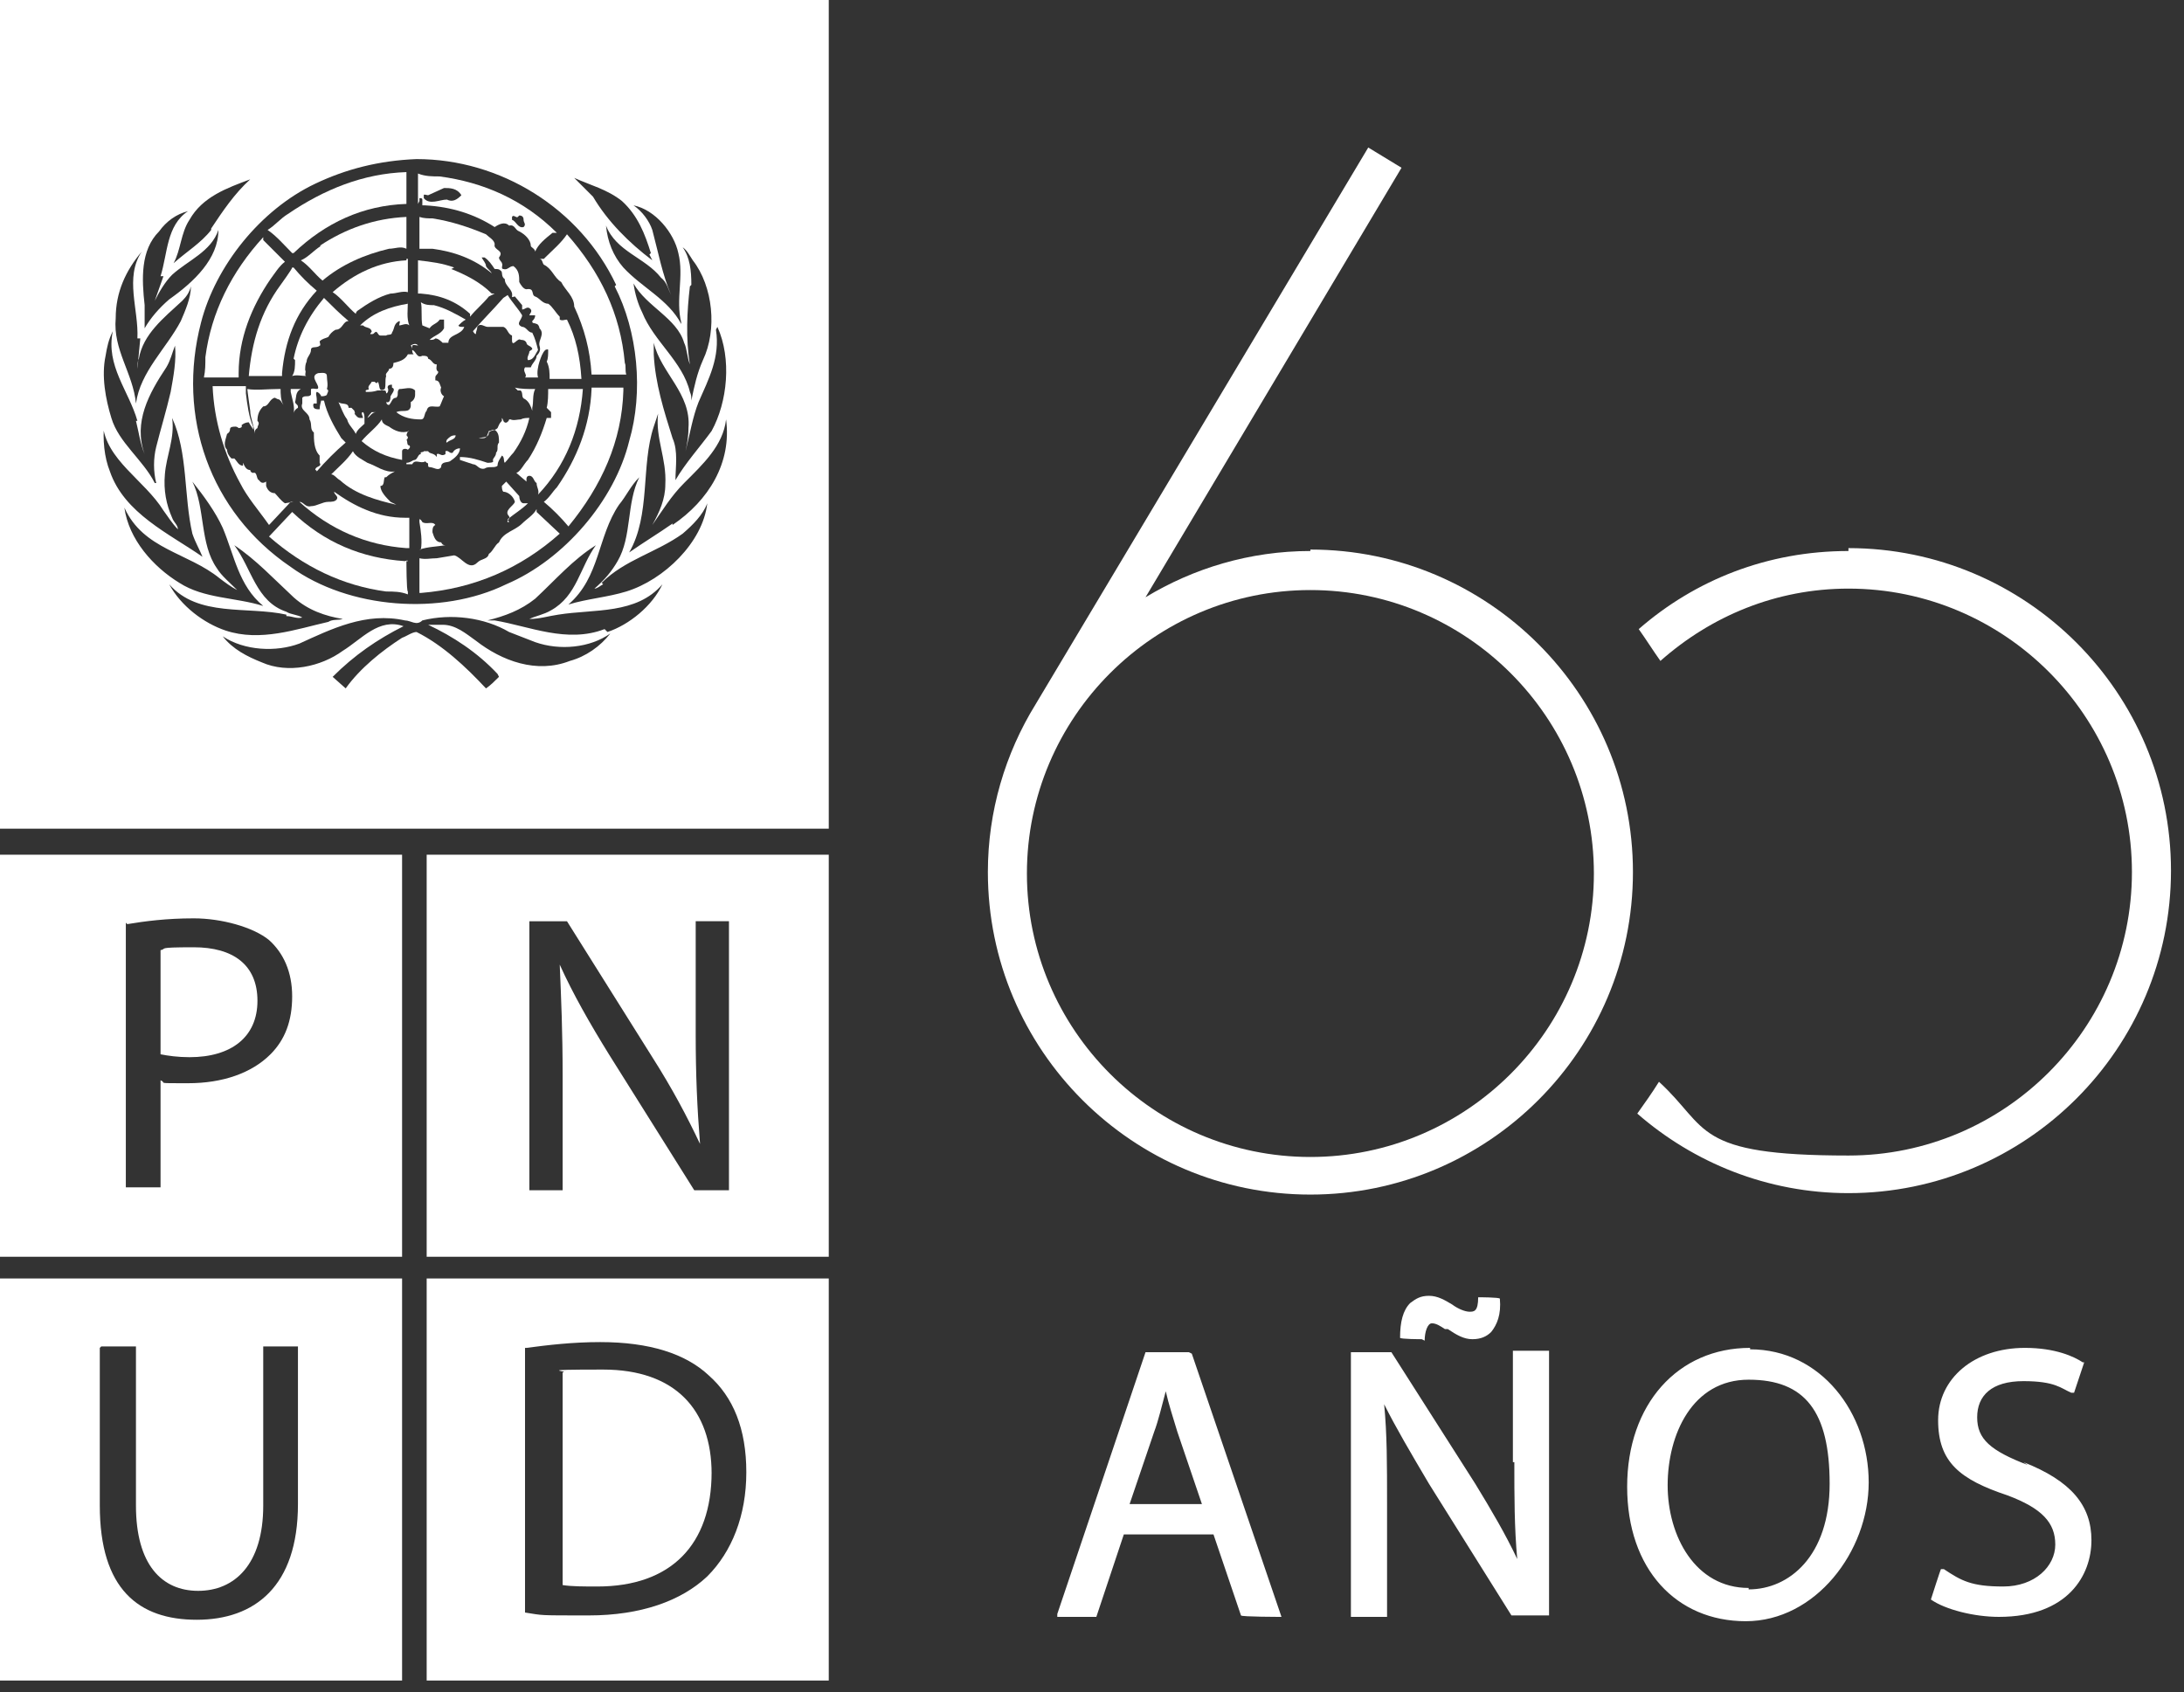
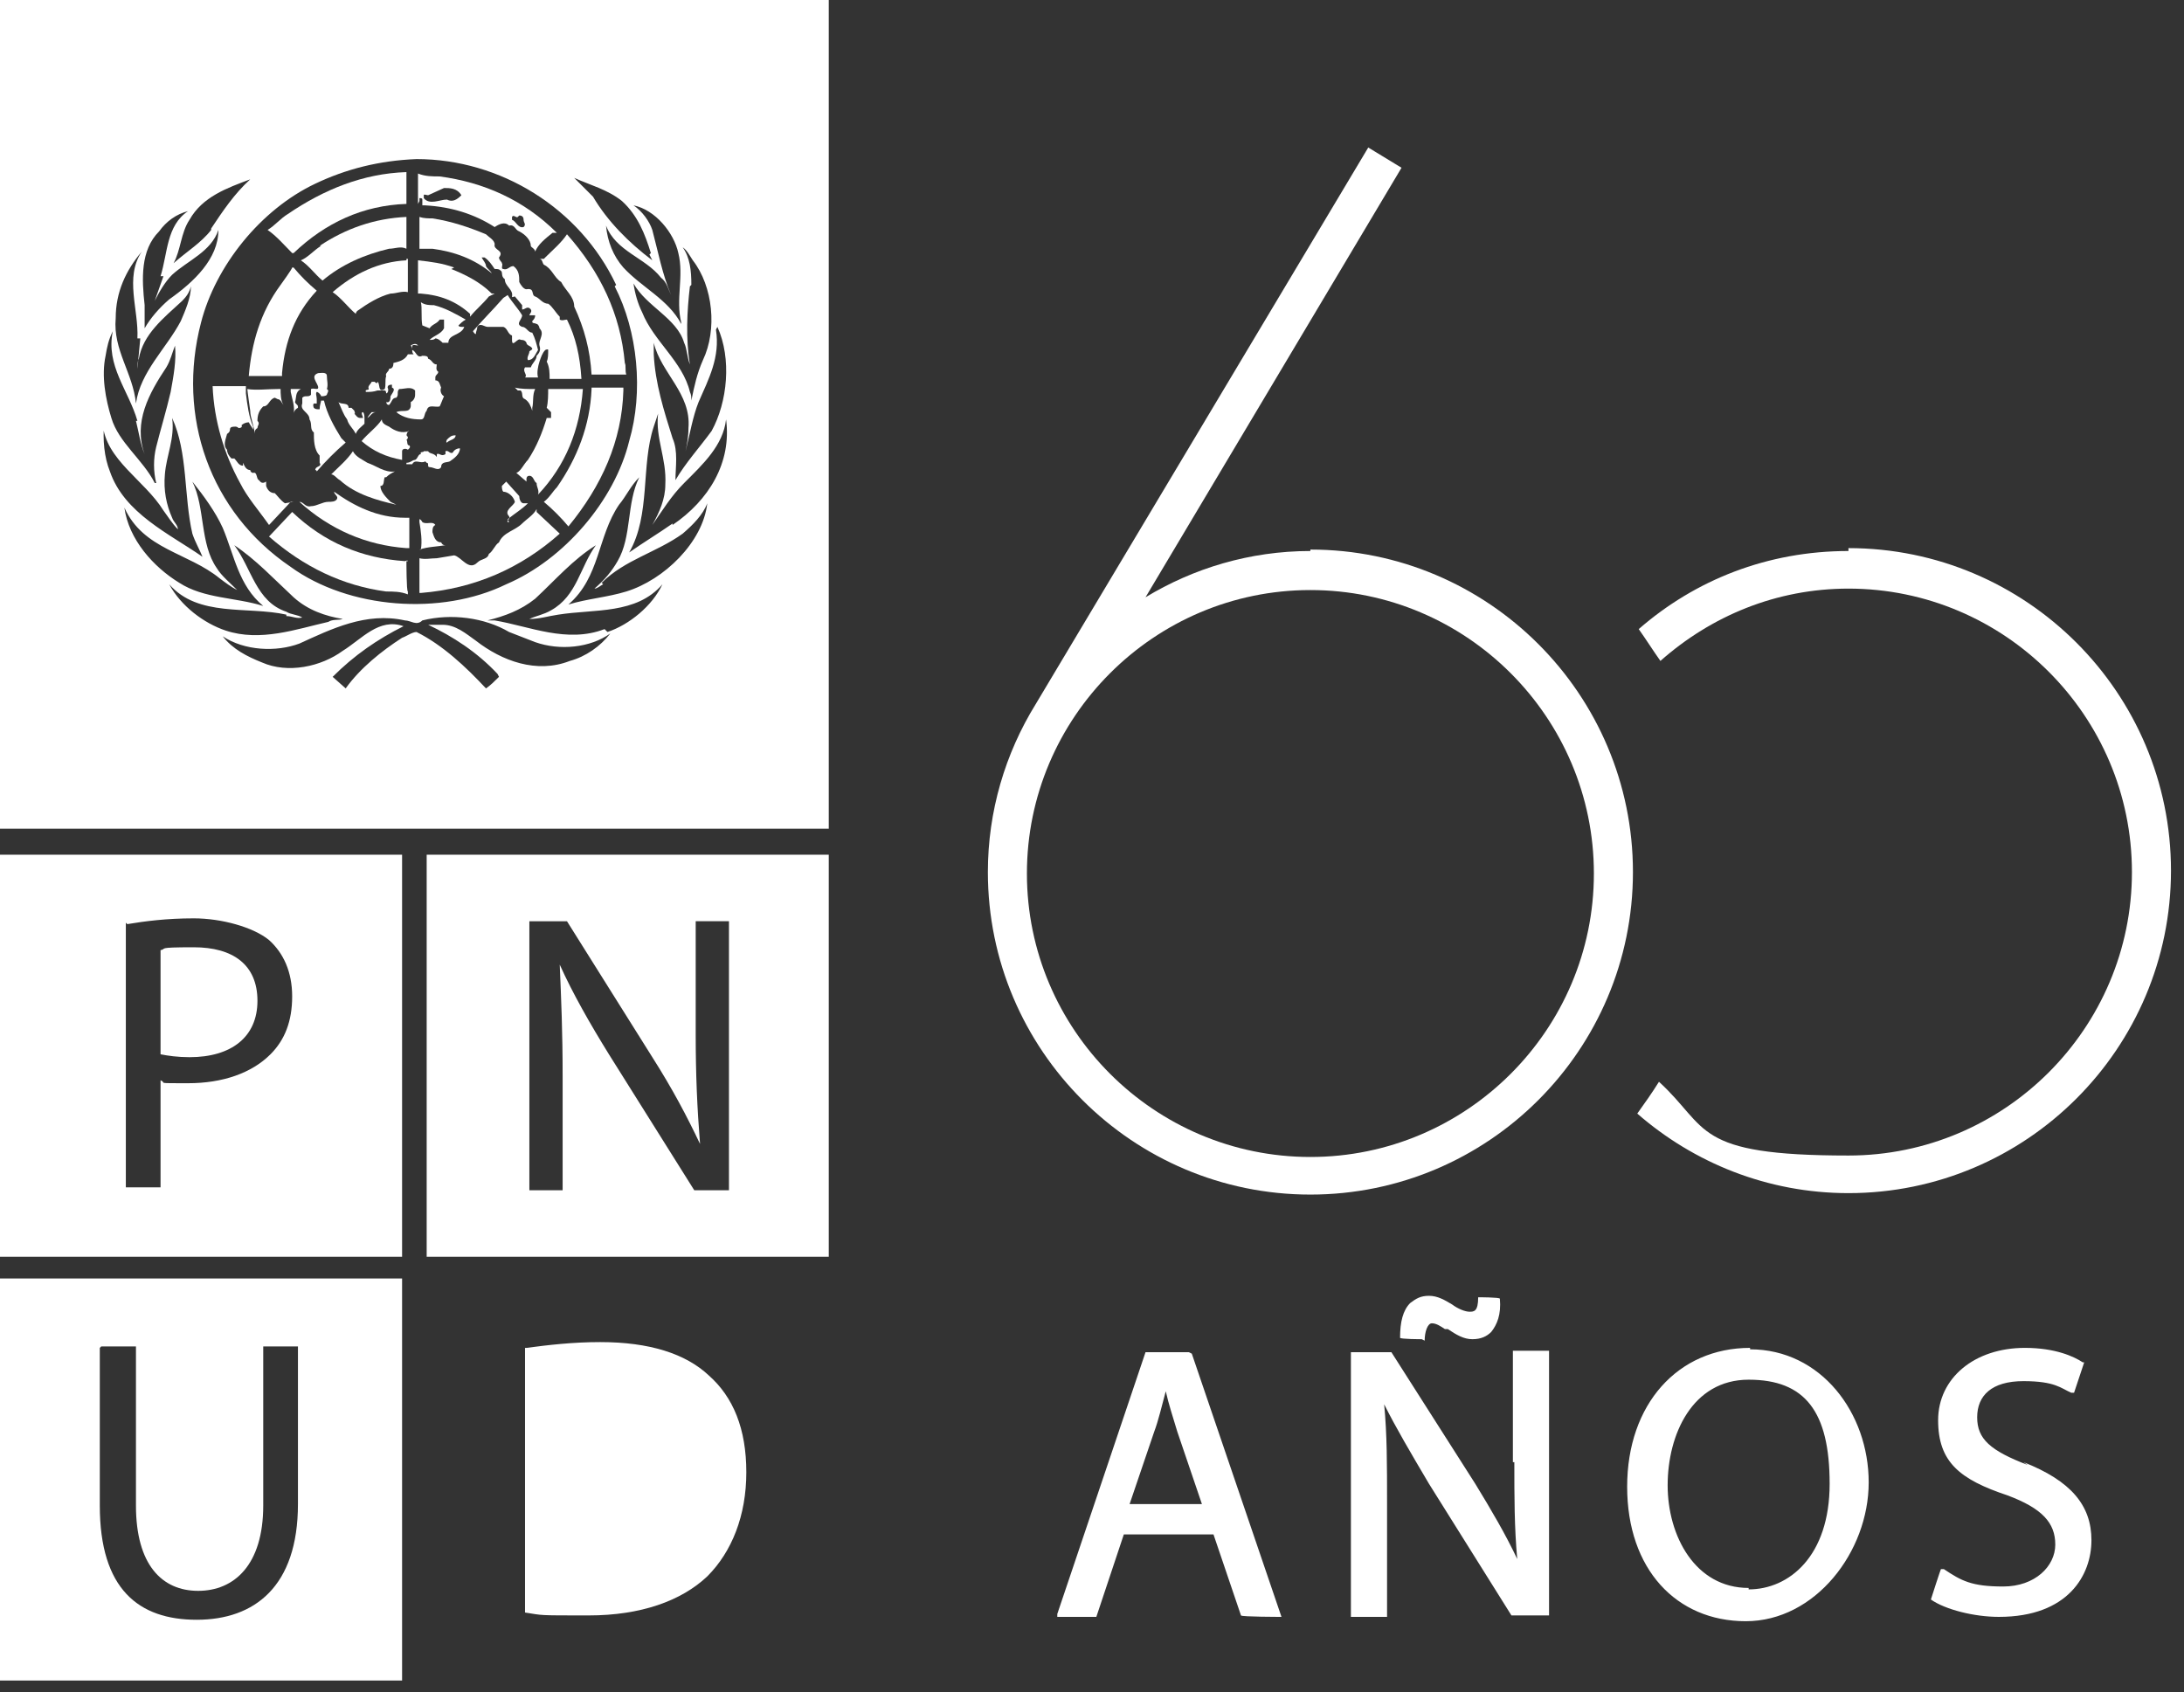
<svg xmlns="http://www.w3.org/2000/svg" id="Layer_1" version="1.1" viewBox="0 0 151 117">
  <rect x="0" y="0" width="151" height="117" fill="#333333" stroke="none" />
  <defs>
    <style>
      .st0 {
        fill: #fff;
      }
    </style>
  </defs>
  <path class="st0" d="M34.8,20.6h0c-.7.8-1.5,1.6-2.1,2.3,0,0,.1.2.2.2,0-.2.1-.3.1-.5.2-.3.5,0,.7,0,.4,0,.7,0,1.1,0,.3.1.3.5.6.6,0,0,0,.2,0,.3,0,.6.4-.2.6,0,.1,0,.3,0,.4.2,0,.2.3.2.4.4,0,.1-.1.1-.2.2,0,.2-.2.4-.1.6.4,0,.5-.4.7-.7-.1-.4-.2-.8-.4-1.2-.3,0-.4-.4-.7-.4-.5-.2,0-.5,0-.8-.3-.5-.7-.9-1-1.4Z" />
  <path class="st0" d="M40.1,26.9h.1c-.7,0-1.4,0-2.1,0h-.2c0,.4,0,.9-.1,1.3l.3.3c0,.1,0,.3,0,.4-.1,0-.2,0-.3,0-.3,1-.7,2-1.3,2.9-.3.3-.5.8-.8.9l.7.6s0,0,0-.2c0,0,0-.2.2-.2.3,0,.3.4.5.5,0,.3.2.5.1.8,1.9-2,2.9-4.5,3.1-7.3Z" />
  <path class="st0" d="M36.5,34.7s0,0,0,0c0,0,0,0,0,0h0Z" />
  <path class="st0" d="M35.1,35.9c.5-.4,1-.7,1.4-1.1,0,0-.2,0-.3,0-.2,0-.3-.3-.3-.5l-.9-1h0c0,0-.2.2-.3.3,0,.1,0,.3.1.4.3,0,.7.3.8.7-.1.3-.8.6-.4,1,.1.2-.2.3-.1.4h.1Z" />
  <path class="st0" d="M29.5,32c.2,0,0,.3.2.3.3,0,.6.3.8,0,0-.4.4-.3.6-.4.3-.2.7-.5.7-.9h0c-.2,0-.4.1-.5.3-.2.1-.3-.2-.5-.1,0,0,0,0,0,0,0,0,0,.2,0,.2-.3.2-.4-.1-.6,0h0c0,.1,0,.2,0,.2-.2-.3-.5-.2-.6-.4,0,0-.2,0-.3,0,0,.1-.3,0-.2.2-.2,0-.2.3-.4.4-.2,0-.3.2-.6.2,0,0,0,.1,0,.1.1,0,.3,0,.4,0,.2-.4.6,0,.9-.2Z" />
  <path class="st0" d="M28.2,38.8h0c0-.1-.2,0-.2,0-3-.2-5.6-1.3-7.8-3.4h0c0,0-1.6,1.7-1.6,1.7,2.4,2.1,5.1,3.4,8.1,3.8.5,0,1,0,1.5.2v-.2c-.1,0-.1-2.1-.1-2.1Z" />
  <path class="st0" d="M32,22.6h-.1c0,0-.2,0-.2-.1.1-.1.3-.3.5-.4-.7-.4-1.4-.8-2.2-1-.3,0-.6,0-.9-.2.1.4,0,1.1.1,1.6l.5.2c.2-.3.5-.3.7-.6.1,0,.2,0,.3,0,0,.2,0,.4,0,.6-.2.4-.7.5-1,.8.2,0,.3,0,.4-.1.2,0,.4.2.5.3.1,0,.3,0,.4,0,0-.6.9-.5,1.1-1.1Z" />
-   <path class="st0" d="M31.8,31.8c.3.1.6.2.9.3.3,0,.4.4.8.3.3-.2.7,0,.9-.2,0-.3.2-.5.3-.7h0c.2.1.1.4.2.5.2-.2.4-.5.6-.7.5-.7.9-1.5,1.1-2.4-.2,0-.4,0-.6.1-.2,0-.5.1-.7,0,0,0-.1,0-.1,0,0,.1-.2.3-.3.2-.1,0-.1-.2-.2-.3,0,0,0,.2,0,.2-.2.2-.2.3-.3.5-.2.2-.4.1-.6.3,0,.4-.4.3-.7.4,0,0,0,0,0,0,.1,0,.3,0,.3,0,.3,0,.3-.3.4-.5.2,0,.3-.2.5,0,.2.2.2.5.2.8-.2.2,0,.5-.2.7,0,.3-.3.4-.2.6,0,.1-.3.1-.4.1-.6-.2-1.2-.4-1.9-.4,0,0,0,0,0,.1Z" />
  <path class="st0" d="M30.9,30.6c.2-.2.6-.2.6-.5-.3,0-.4.1-.6.3,0,0-.1.2,0,.2Z" />
  <path class="st0" d="M29,38c.6-.2,1.2-.2,1.8-.3-.1,0-.2,0-.3-.2-.4,0-.5-.4-.6-.7,0-.2,0-.4.2-.5-.2-.3-.6,0-.9-.2,0,0-.1-.2-.2-.2v.2c.1.6.2,1.3.1,1.9Z" />
  <path class="st0" d="M37.1,35.2c-.2.4-.7.7-1,1-.5.5-1.3.6-1.6,1.3-.3.2-.4.6-.7.8-.1.4-.5.3-.8.6-.6.6-1.1-.4-1.6-.5l-1.2.2c-.4,0-.8.1-1.2,0,0,.8,0,1.6,0,2.4h.1c3.7-.3,6.9-1.7,9.6-4.1l-1.6-1.5v-.2Z" />
  <path class="st0" d="M36,27c.2.2,0,.5.3.6.3.2.4.5.5.8,0,0,0-.2,0-.2.1-.4,0-.9.2-1.3-.5,0-1,0-1.4-.1l.2.2Z" />
  <path class="st0" d="M31.4,18.5c-.8-.3-1.6-.4-2.5-.5v.2c0,0,0,2.1,0,2.1h.2c1.3.1,2.4.5,3.4,1.4v.2c.4-.5.9-.9,1.3-1.4l.4-.2h-.2c-.8-.8-1.8-1.3-2.8-1.7Z" />
  <path class="st0" d="M28.3,31c0,0,.1-.1,0-.2-.2,0-.1-.3-.2-.4,0,0,.1,0,.1-.2-.2-.1,0-.3,0-.4,0,0,0,0,.1,0-.5.2-1,0-1.4-.3-.2-.1-.5-.2-.5-.5-.3.5-1,1-1.4,1.5.8.7,1.7,1.1,2.8,1.3,0-.2,0-.5,0-.6,0-.2.3-.2.4-.1Z" />
  <path class="st0" d="M19.2,27.6c.2,0,.3.3.4.4-.2-.3-.2-.8-.2-1.1h-.2c-.7,0-1.5.1-2.1,0h0c0,.1.2,1.5.2,1.5,0,.5.3,1.1.3,1.6,0-.1,0-.3.2-.4,0-.2.2-.3,0-.5,0-.4.1-.7.4-1,.4,0,.4-.5.8-.6Z" />
  <path class="st0" d="M26,28.5h-.3c0,0-.2.2-.3.4h0c.2-.1.3-.4.6-.4Z" />
  <path class="st0" d="M19.7,34.8c-.3-.2-.5-.5-.7-.7-.3,0-.5-.2-.6-.5,0,0,0-.2,0-.3h0c-.3.2-.4,0-.5-.1-.2-.1-.1-.6-.4-.5-.1,0-.2-.1-.2-.2-.3,0-.4-.3-.5-.5,0,0,0,.2,0,.2-.3,0-.4-.3-.6-.5,0,0,0,0-.2,0-.2-.2-.3-.4-.3-.6-.3-.3-.1-.7,0-1.1,0,0,.2-.1.2-.3,0-.2.2-.2.4-.2,0,0,.1,0,.2.1,0,0,.3,0,.2-.2.1-.1.3-.2.5-.2.1.2.2.3.3.5v-.2c-.3-.7-.4-1.5-.5-2.3,0,0,0,0,0-.1h0c0-.1,0-.3,0-.4h-.2c0,0-2.1,0-2.1,0,.1,2.4.8,4.7,1.9,6.7.5,1,1.3,1.9,2,2.9l1.5-1.6h.2Z" />
  <path class="st0" d="M28,35.8c-1.9,0-3.5-.8-4.9-1.8,0,.2.3.3.2.5-.1.2-.4.2-.6.2-.4,0-.8.3-1.2.3-.4.1-.5-.3-.8-.3,2.1,1.9,4.6,3,7.4,3.2h.2c0,.1,0-.1,0-.1v-2h-.2Z" />
  <path class="st0" d="M22.2,17c-.5.3-.9.8-1.4,1,.6.4,1,1,1.5,1.4h0c1.3-1.1,2.9-1.8,4.6-2.2.4,0,.8-.2,1.2,0,0-.7,0-1.5,0-2.2-2.2.1-4.2.8-6,2Z" />
  <path class="st0" d="M24.3,28.2c0,0,0,0-.1,0,0,0,0,0-.1,0,0-.4-.5-.2-.7-.4.2.4.3.8.6,1.2.1.4.4.6.6,1,.1-.3.4-.5.6-.7,0-.1,0-.2,0-.3,0-.2,0-.4-.1-.5-.2,0,0,.3,0,.4,0,0-.2,0-.2,0-.2,0-.3-.2-.4-.3.1,0,0-.1,0-.2Z" />
-   <path class="st0" d="M20.4,24.9c0,.4,0,.8-.2,1.1.3-.1.7,0,1,0-.2,0,0-.3-.1-.4,0-.2,0-.4.1-.6,0-.3.3-.5.3-.8,0-.3.4-.1.6-.3.1,0,0-.2,0-.3.2-.2.4-.2.6-.3.1-.2.3-.4.5-.5.5,0,.5-.6.9-.6-.6-.5-1.2-1.1-1.7-1.6-1.1,1.3-1.8,2.7-2.1,4.2Z" />
  <path class="st0" d="M20.2,18.5h0c0,.1-.8,1.2-.8,1.2-1.4,1.9-2,4-2.2,6.3h2.1s.2,0,.2,0c0,0,0-.1,0-.2.2-2.2.9-4.1,2.4-5.7-.6-.5-1.1-1-1.6-1.6Z" />
  <path class="st0" d="M20.6,28.1c0-.1-.2-.2-.2-.3.1-.3,0-.7.4-.9-.3,0-.5,0-.7,0v.2c.1.5.3,1,.2,1.5,0-.1.1-.3.3-.4Z" />
  <path class="st0" d="M21.8,32.5c0,0,.1,0,.1.1h0c.6-.7,1.3-1.4,2-2l-.3-.3c-.5-.8-1-1.7-1.2-2.6h-.2c0,.1-.1.3-.1.6h0c-.2,0-.3,0-.4-.1,0,0-.1-.2,0-.3,0,0,.1,0,.2,0,0,0,0-.2,0-.3,0-.2-.1-.4,0-.5.1,0,.3.2.3.3.1,0,.3,0,.4-.1,0-.1.2-.3,0-.4.1-.3,0-.6,0-.9,0-.3-.4-.2-.6-.2-.6.2,0,.7,0,1,0,.2-.3,0-.5.1v.4c-.2.2-.4,0-.6.2,0,.2,0,.3,0,.4-.2.5.5.6.5,1.1.2.3,0,.7.3.9,0,.5,0,1.2.4,1.6v.5c.2.3-.3.2-.3.5Z" />
  <path class="st0" d="M26.7,33c.2-.2.4-.3.6-.4-.7.1-1.3-.4-1.9-.6-.3-.2-.8-.4-1-.8-.4.6-1,1.1-1.5,1.6.2,0,.4.3.6.4,1.1,1,2.6,1.4,3.9,1.7l-.4-.2c-.3-.3-.7-.7-.7-1.1.3,0,.2-.4.3-.6Z" />
  <path class="st0" d="M37.6,17.9h-.3c.2,0,.2.3.3.4.6.3.7.9,1.2,1.2.3.6.9,1,.9,1.7.7,1.5,1.1,3,1.2,4.7h0c0,0,.1,0,.2,0h2.2c-.1-.3,0-.6-.1-.8-.3-3.4-1.7-6.3-4-8.9-.4.6-1,1.1-1.5,1.6Z" />
-   <path class="st0" d="M16.5,26.1v-.3c0-2.4.9-4.6,2.2-6.5.3-.4.6-.9,1-1.2-.5-.5-1-1-1.5-1.5v-.2c-2.2,2.4-3.6,5.2-4,8.3,0,.5,0,.9-.1,1.4.8,0,1.6,0,2.4,0Z" />
  <path class="st0" d="M20.3,17.5h0c2.2-2.1,4.8-3.3,7.8-3.4v-.2c0,0,0-1.8,0-1.8v-.2c-3,.1-5.7,1.2-8.2,2.9-.5.3-.9.8-1.4,1.1h0c.6.4,1.2,1.1,1.7,1.6Z" />
-   <path class="st0" d="M28.2,21c-1.2.2-2.4.6-3.3,1.5h.2c.2.2.5.1.6.4,0,.1-.1.1-.1.2,0,0,0,0,.1,0,.1,0,.1,0,.2-.1.2-.2.2.2.4.2.1,0,.3,0,.4,0,.1-.1.4,0,.4-.2.2-.3.1-.6.5-.8.1,0,0,.2,0,.3.2,0,.5-.2.7,0-.2-.5-.1-1.1-.1-1.7Z" />
  <path class="st0" d="M41,26.8h-.1c0,0,0,.1,0,.1-.1,2.5-1,4.8-2.4,6.8-.3.3-.5.7-.9,1,.6.5,1.2,1.1,1.7,1.7h0c2.3-2.8,3.7-5.9,3.8-9.4v-.2c0,0,0,0,0,0h-2.2Z" />
  <path class="st0" d="M28.1,18c-1.9.1-3.6.9-5.1,2.2.6.4,1.1,1.1,1.6,1.5,0,0,0-.1.1-.2.7-.5,1.5-1,2.3-1.2.4,0,.8-.2,1.2-.1,0-.7,0-1.5,0-2.3h-.1Z" />
  <path class="st0" d="M29,13.9c0,0,0-.1,0-.2.1,0,.2,0,.2.1,0,.1,0,.3,0,.4,0,0,.1,0,.2,0,1.8.1,3.4.6,4.8,1.5h0c.3-.2.7-.4,1-.1.4-.1.4.3.7.4.4.2.8.6.8,1,0,.1.3.2.3.4.2-.5.7-.9,1.2-1.3h.3c-2.3-2.3-5.1-3.5-8.1-3.9-.5,0-1,0-1.5-.2,0,.6,0,1.4,0,2.1ZM35.9,14.9c.2,0,.3.1.3.3,0,.2.2.3,0,.5-.4.1-.5-.4-.8-.5,0,0,0-.1,0-.2.1-.2.3.1.4,0ZM29.3,13.5c0-.1.2,0,.3,0l1.1-.5c.4,0,.9,0,1.2.5h0c-.3.3-.6.5-1,.3-.5,0-1.2.4-1.6-.1,0,0,0,0,0-.1Z" />
  <path class="st0" d="M29,17.2c.3,0,.6,0,.9,0,1.5.2,2.9.7,4.1,1.7-.1-.2-.3-.3-.4-.5,0,0,0,0,0,0,0-.2-.2-.4-.3-.6,0,0,0,0,.2,0,.3.2.5.5.7.8.2,0,.3,0,.4.1.2.1,0,.4.3.6,0,.5.6.7.5,1.2,0,.1.1,0,.2,0l.5.6c0,.1,0,.2,0,.3.2,0,.3-.2.5-.1.3.2,0,.4,0,.5.1,0,.3,0,.4,0,0,.2-.1.3-.2.4,0,.2.1.1.3.2.1,0,.2.2.2.3.4.4-.1.8,0,1.2.1.3,0,.5-.2.7,0,.3-.3.5-.4.8h-.4c-.2.3.2.5,0,.7h.9s0,0,0,0c-.1-.3,0-.8.1-1.1.1-.3.2-.6.4-.8,0,0,.2-.1.2,0,0,.3,0,.6-.1.8.2.4.2.8.2,1.2.8,0,1.5,0,2.2,0h0c-.1-1.6-.4-2.9-1-4.1-.2,0-.3.1-.5,0,0,0,0,0,0-.2-.3-.3-.5-.7-.8-.9-.4,0-.6-.4-.9-.5-.3-.1,0-.6-.6-.5-.2,0-.4-.3-.5-.5,0-.4,0-.8-.4-1.1-.3,0-.4.3-.7.2-.2,0,0-.3-.1-.4,0-.1-.2-.2-.2-.4.4-.5-.4-.5-.3-.9,0-.3-.4-.5-.6-.7-1.2-.5-2.4-.9-3.7-1.1-.3,0-.6,0-.9-.1h0c0,.9,0,1.6,0,2.3Z" />
  <path class="st0" d="M28.2,24.5c-.2.4-.6.5-1,.6,0,.1,0,.4-.3.4,0,.2-.3.3-.2.5-.1.3,0,.6-.1.9-.5.3-.3-.4-.5-.5h0c0,.2-.2,0-.2,0,0,0-.2,0-.2,0-.1.2-.3.3-.2.5,0,.1-.3,0-.2.2.3,0,.5,0,.8-.1.2,0,.3,0,.5,0,0,0,.1,0,.1.2h0c.1,0,.2-.2.1-.4,0-.2.2-.2.3-.2,0,0,0,.1,0,.2.3.1,0,.4-.1.6,0,.1,0,.5-.3.4,0,0,0,0,0-.1h0c0,.1,0,.3.2.3.2-.2.2-.5.5-.5.2-.2,0-.4.2-.6.4,0,.8-.2,1.1.1,0,.1,0,.2,0,.3,0,.2-.1.4-.3.5,0,0,0,.2,0,.3-.1.5-.6.2-1,.4.5.4,1.1.5,1.7.5.3,0,.2-.4.4-.6.1-.5.6-.2.9-.3.1-.2.2-.5.3-.7-.2-.1-.3-.4-.2-.6-.1-.2-.1-.5-.4-.5,0,0,0-.1,0-.2,0-.2.2-.2.2-.4-.2-.1-.1-.4-.1-.5-.3,0-.3-.3-.6-.4,0-.2-.2-.2-.4-.2-.4.2-.4-.3-.7-.4,0,0,0-.2,0-.3.1-.1.3,0,.5,0h-.1c-.1-.2-.4-.1-.5,0,.2.2,0,.4.2.6Z" />
  <path class="st0" d="M17.8,69.2c0-2.5-1.7-3.7-4.4-3.7s-1.8.1-2.3.2v7.2c.5.1,1.2.2,2,.2,2.9,0,4.7-1.4,4.7-3.9Z" />
  <path class="st0" d="M0,86.9h27.8v-27.8H0v27.8ZM8.8,63.9c1.2-.2,2.7-.4,4.6-.4s4.1.6,5.2,1.5c1,.9,1.6,2.2,1.6,3.9s-.5,3-1.5,4c-1.3,1.3-3.3,2-5.7,2s-1.4,0-1.9-.2v7.4h-2.4v-18.3Z" />
  <path class="st0" d="M49.2,101.9c0-4.4-2.5-7.2-7.5-7.2s-2.2.1-2.8.2v14.7c.6.1,1.5.1,2.4.1,5.1,0,7.9-2.9,7.9-7.9Z" />
-   <path class="st0" d="M29.5,116.2h27.8v-27.8h-27.8v27.8ZM36.4,93.2c1.5-.2,3.2-.4,5.1-.4,3.4,0,5.9.8,7.5,2.3,1.7,1.5,2.6,3.7,2.6,6.7s-1,5.5-2.7,7.2c-1.8,1.7-4.6,2.7-8.2,2.7s-3.1,0-4.4-.2v-18.3Z" />
+   <path class="st0" d="M29.5,116.2h27.8v-27.8v27.8ZM36.4,93.2c1.5-.2,3.2-.4,5.1-.4,3.4,0,5.9.8,7.5,2.3,1.7,1.5,2.6,3.7,2.6,6.7s-1,5.5-2.7,7.2c-1.8,1.7-4.6,2.7-8.2,2.7s-3.1,0-4.4-.2v-18.3Z" />
  <path class="st0" d="M0,116.2h27.8v-27.8H0v27.8ZM7,93.1h2.4v11c0,4.1,1.8,5.9,4.3,5.9s4.5-1.8,4.5-5.9v-11h2.4v10.9c0,5.7-3,8-7,8s-6.7-2.1-6.7-7.9v-10.9Z" />
  <path class="st0" d="M57.3,59.1h-27.8v27.8h27.8v-27.8ZM50.4,82.3h-2.4l-5.9-9.4c-1.3-2.1-2.5-4.2-3.4-6.2h0c.1,2.4.2,4.6.2,7.7v7.9h-2.3v-18.6h2.6l5.9,9.4c1.4,2.2,2.4,4.1,3.3,6h0c-.2-2.5-.3-4.8-.3-7.6v-7.8h2.3v18.6Z" />
  <path class="st0" d="M0,0v57.3h57.3V0H0ZM9.4,29.1c.2.8.3,1.6.6,2.3,0,0,0,0,0,0-.8-2.2.3-4.2,1.5-6,.3-.5.4-1,.6-1.5.1,1-.1,2.1-.3,3.2-.3,1.3-.7,2.6-1,3.8-.2.8-.2,1.7,0,2.5h-.1c-.8-1.6-2.5-2.8-3-4.5-.4-1.3-.7-2.9-.4-4.3.1-.6.2-1.1.5-1.7-.5,2.4,1.1,4.1,1.7,6.2ZM9.7,23.4l-.2,2.1s0,0,0,0c0-.2,0-.5.1-.7.3-1.7,1.7-2.8,3-4,.3-.3.5-.6.6-1,0,.8-.4,1.7-.7,2.4-1,1.9-2.8,3.5-3.1,5.7-.2-2.1-1.6-3.7-1.4-5.9,0-1.8.7-3.3,1.8-4.6,0,0,0,0,0,0-1.2,1.8-.2,4-.3,6ZM47.1,22.4h0c-.9-1.7-2.7-2.5-4-3.9-.7-.8-1.1-1.8-1.2-2.9.7,1.8,2.7,2.2,3.8,3.6.4.3.5.8.7,1.2h0c-.6-1.4-.9-3-1.3-4.5-.2-.6-.7-1.3-1.3-1.7,1.5.3,2.8,1.9,3.1,3.3.4,1.6-.2,3.2.2,4.8ZM47.8,19.7c0-1-.1-1.9-.6-2.6.3.2.5.6.7.9,1.4,1.8,1.7,4.8.7,6.9-.4.9-.6,1.8-.8,2.8,0-.2,0-.4-.1-.6-.5-2.1-2.5-3.5-3.3-5.5-.3-.6-.5-1.3-.6-2,.9,1.6,3,2.4,3.5,4.1.2.4.2,1,.4,1.5,0,0,0,0,0,0-.3-1.8-.2-3.7,0-5.4ZM49.6,22.6c1,2.2.7,5.2-.4,7.2-.8,1.1-1.8,2.2-2.5,3.4,0-.9.2-2-.2-2.9-.6-1.9-1.2-3.8-1.3-5.8v-.8c.5,2.1,2.6,3.5,2.4,5.9,0,.6-.1,1.1-.2,1.6h0s0,0,0,0c.3-1.2.5-2.4.9-3.4.7-1.6,1.5-3.1,1.2-5ZM41.6,40.3c1.6-1.6,3.8-2.1,5.6-3.4.7-.6,1.4-1.3,1.7-2.1-.3,2.7-3,5.3-5.6,6.1-1.3.4-2.7.5-4,.9,2.2-1.9,2-4.7,3.5-6.9.5-.6.8-1.3,1.4-1.9-.9,1.8-.5,4.1-1.5,5.8-.4.7-.9,1.3-1.6,1.9.2,0,.4-.2.6-.3ZM34.5,46.8c-.3.3-.6.6-.9.8-1.4-1.5-3-3-4.8-3.9-.3,0-.7.3-1,.4-1.4.9-2.9,2.1-3.9,3.5l-.9-.8c1.5-1.5,3.1-2.6,4.9-3.5-1.7-.6-2.9.9-4.2,1.7-1.5,1.1-3.8,1.6-5.6.8-1-.4-2-.9-2.7-1.8,1.5,1,3.7,1.1,5.3.5,2.2-1,4.6-2.2,7.3-1.6.4,0,.8.4,1.2,0,2-.5,4.3-.2,6,.8l1.8.7c1.7.6,3.8.4,5.2-.6-.7.9-1.7,1.6-2.8,1.9-2.3.9-4.7,0-6.5-1.4-.7-.5-1.4-1.1-2.3-1.1-.3,0-.7,0-1,0,1.7.8,3.4,1.9,4.8,3.4ZM15,39.3c-1.2-1.7-.8-4.2-1.7-6,.8,1,1.6,2.1,2.1,3.2.8,1.9,1.1,4,2.8,5.4-1.9-.6-4.1-.5-5.8-1.6-1.8-1.1-3.5-3-3.8-5.2,1.3,2.9,4.4,3.1,6.6,4.9.4.3.8.6,1.2.8h0c-.5-.5-1.1-1-1.4-1.5ZM19.8,42.6c.4,0,.7.2,1.1.1-.3-.2-.8-.2-1.1-.4-2.1-.7-2.4-3-3.6-4.6,1.5,1,2.7,2.3,4.1,3.6,1,.9,2.2,1.3,3.4,1.5-.3.1-.7,0-1,.2-2.2.5-4.7,1.4-7.1.6-1.5-.5-3.1-1.7-3.9-3.2,2,2.3,5.4,1.5,8.1,2.1ZM41.8,43.5c-2.6,1-5.2-.2-7.6-.6h-.5c1.2-.3,2.3-.7,3.3-1.5,1.4-1.3,2.6-2.7,4.2-3.7-1.1,1.5-1.3,3.5-3.1,4.5-.5.3-1.1.4-1.5.6.7,0,1.3-.2,2-.3,2.5-.4,5.4,0,7.2-2.1-.7,1.5-2.3,2.8-3.8,3.3ZM44.9,17.6l.2.4c-1.6-1.2-3.1-2.7-4.1-4.4l-1.3-1.3c1.1.5,2.3.8,3.3,1.6,1.1,1,1.6,2.3,2,3.6ZM42.5,19.8c1.6,3.1,2,7.3,1,10.7-1,4.1-4.5,8.2-8.5,9.9-4.5,2.2-10.9,1.7-14.9-1.2-5.6-3.8-7.9-10.4-6.2-16.9,1-3.9,4.1-7.8,7.9-9.6,2.1-1,4.4-1.6,7-1.7,5.8,0,11.3,3.4,13.8,8.7ZM14.6,15.9c-.7.9-1.7,1.5-2.6,2.3.5-.9.5-2.1,1.1-3,.9-1.6,2.6-2.2,4.2-2.8-1.1,1-1.9,2.2-2.7,3.4ZM11.3,19.1c-.2.6-.4,1.1-.6,1.7h0c.3-.6.7-1.3,1.2-1.8,1.1-1,2.7-1.6,3.2-3.1,0,2-1.7,3.6-3.4,4.8-.7.6-1.3,1.3-1.7,2,0-.5,0-1,0-1.6-.2-1.8-.3-3.8,1-5.1.5-.7,1.2-1.2,2-1.4-1.5,1-1.4,2.9-1.9,4.5ZM7.1,29.3c.2,2.5,2.9,3.9,4.2,6,.3.4.6.9,1,1.3,0-.3-.3-.5-.4-.8-.4-.9-.6-1.9-.5-3,.1-1.3.7-2.5.5-3.9,1.1,2.4.8,5.4,1.4,8,.2.6.5,1.1.7,1.6-2.3-1.6-5.4-3-6.4-5.9-.4-1-.5-2.2-.4-3.3ZM46.5,36.2c-1,.7-2,1.3-3,2h0c1.5-2.6.8-6,1.7-8.7l.3-.9c-.2,1.7.6,3.1.5,4.9,0,1-.4,1.9-.9,2.8h0c.7-1,1.3-2,2.2-2.9,1.3-1.3,2.7-2.6,2.9-4.4.4,3-1.2,5.6-3.7,7.3Z" />
  <path class="st0" d="M127.8,38.1c-5.6,0-10.6,2-14.5,5.4.5.7,1,1.5,1.5,2.2,3.5-3.1,8-5,13-5,10.8,0,19.6,8.8,19.6,19.6s-8.8,19.6-19.6,19.6-9.6-1.9-13.1-5.1c-.5.8-1,1.5-1.5,2.2,3.9,3.4,9,5.5,14.6,5.5,12.3,0,22.3-10,22.3-22.3s-10-22.3-22.3-22.3Z" />
  <path class="st0" d="M90.6,38.1c-4.2,0-8.1,1.2-11.4,3.2l17.7-29.7-2.3-1.4-23,38.5h0c-2.1,3.4-3.3,7.4-3.3,11.6,0,12.3,10,22.3,22.3,22.3s22.3-10,22.3-22.3-10-22.3-22.3-22.3ZM90.6,80c-10.8,0-19.6-8.8-19.6-19.6s8.8-19.6,19.6-19.6,19.6,8.8,19.6,19.6-8.8,19.6-19.6,19.6Z" />
  <path class="st0" d="M121,93.2c-5,0-8.5,3.9-8.5,9.6s3.4,9.3,8.2,9.3,8.5-4.8,8.5-9.6-3.3-9.2-8.2-9.2ZM120.9,109.8c-3.7,0-5.6-3.6-5.6-7.1s1.7-7.3,5.6-7.3,5.6,2.2,5.6,7.2-2.8,7.3-5.6,7.3ZM140.2,101.3c-2.6-1-3.5-1.8-3.5-3.3s1-2.5,3.2-2.5,2.6.5,3.3.8h.2c0,0,.7-2.1.7-2.1h-.1c-.6-.4-1.9-1-4-1-3.5,0-6,2.1-6,5s1.5,4.1,4.8,5.2c2.4.9,3.3,1.9,3.3,3.4s-1.4,2.9-3.6,2.9-2.9-.4-4.1-1.2h-.2c0-.1-.7,2.1-.7,2.1h0c1,.7,3,1.2,4.7,1.2,4.8,0,6.4-2.9,6.4-5.3s-1.4-4.1-4.7-5.4ZM98.5,92.7h0c0-.6.2-1.2.5-1.2s.6.2.9.4h.2c.6.4,1.1.7,1.7.7s1-.2,1.3-.5c.4-.5.7-1.2.6-2.3h0c0-.1-1.5-.1-1.5-.1h0c0,1-.3,1-.6,1s-.8-.2-1.2-.5h0c-.5-.3-1-.6-1.6-.6s-.9.2-1.3.5c-.5.5-.7,1.3-.7,2.4h0c0,.1,1.5.1,1.5.1ZM82.2,93.5h-3l-6.1,18.1v.2c0,0,2.7,0,2.7,0l1.9-5.7h6.2l1.9,5.6h0c0,.1,2.8.1,2.8.1l-6.2-18.2h0ZM78.1,104l1.7-5c.3-.8.5-1.7.8-2.8.2.9.5,1.8.8,2.8l1.7,5h-5ZM104.7,101.1c0,2.4,0,4.5.2,6.7-.8-1.7-1.8-3.4-2.9-5.2l-5.8-9.1h0c0,0-2.8,0-2.8,0v18.3h2.5v-7.8c0-2.8,0-4.8-.2-6.9.8,1.6,1.8,3.3,3.1,5.5l5.7,9.1h0c0,0,2.6,0,2.6,0v-18.3h-2.5v7.7Z" />
</svg>